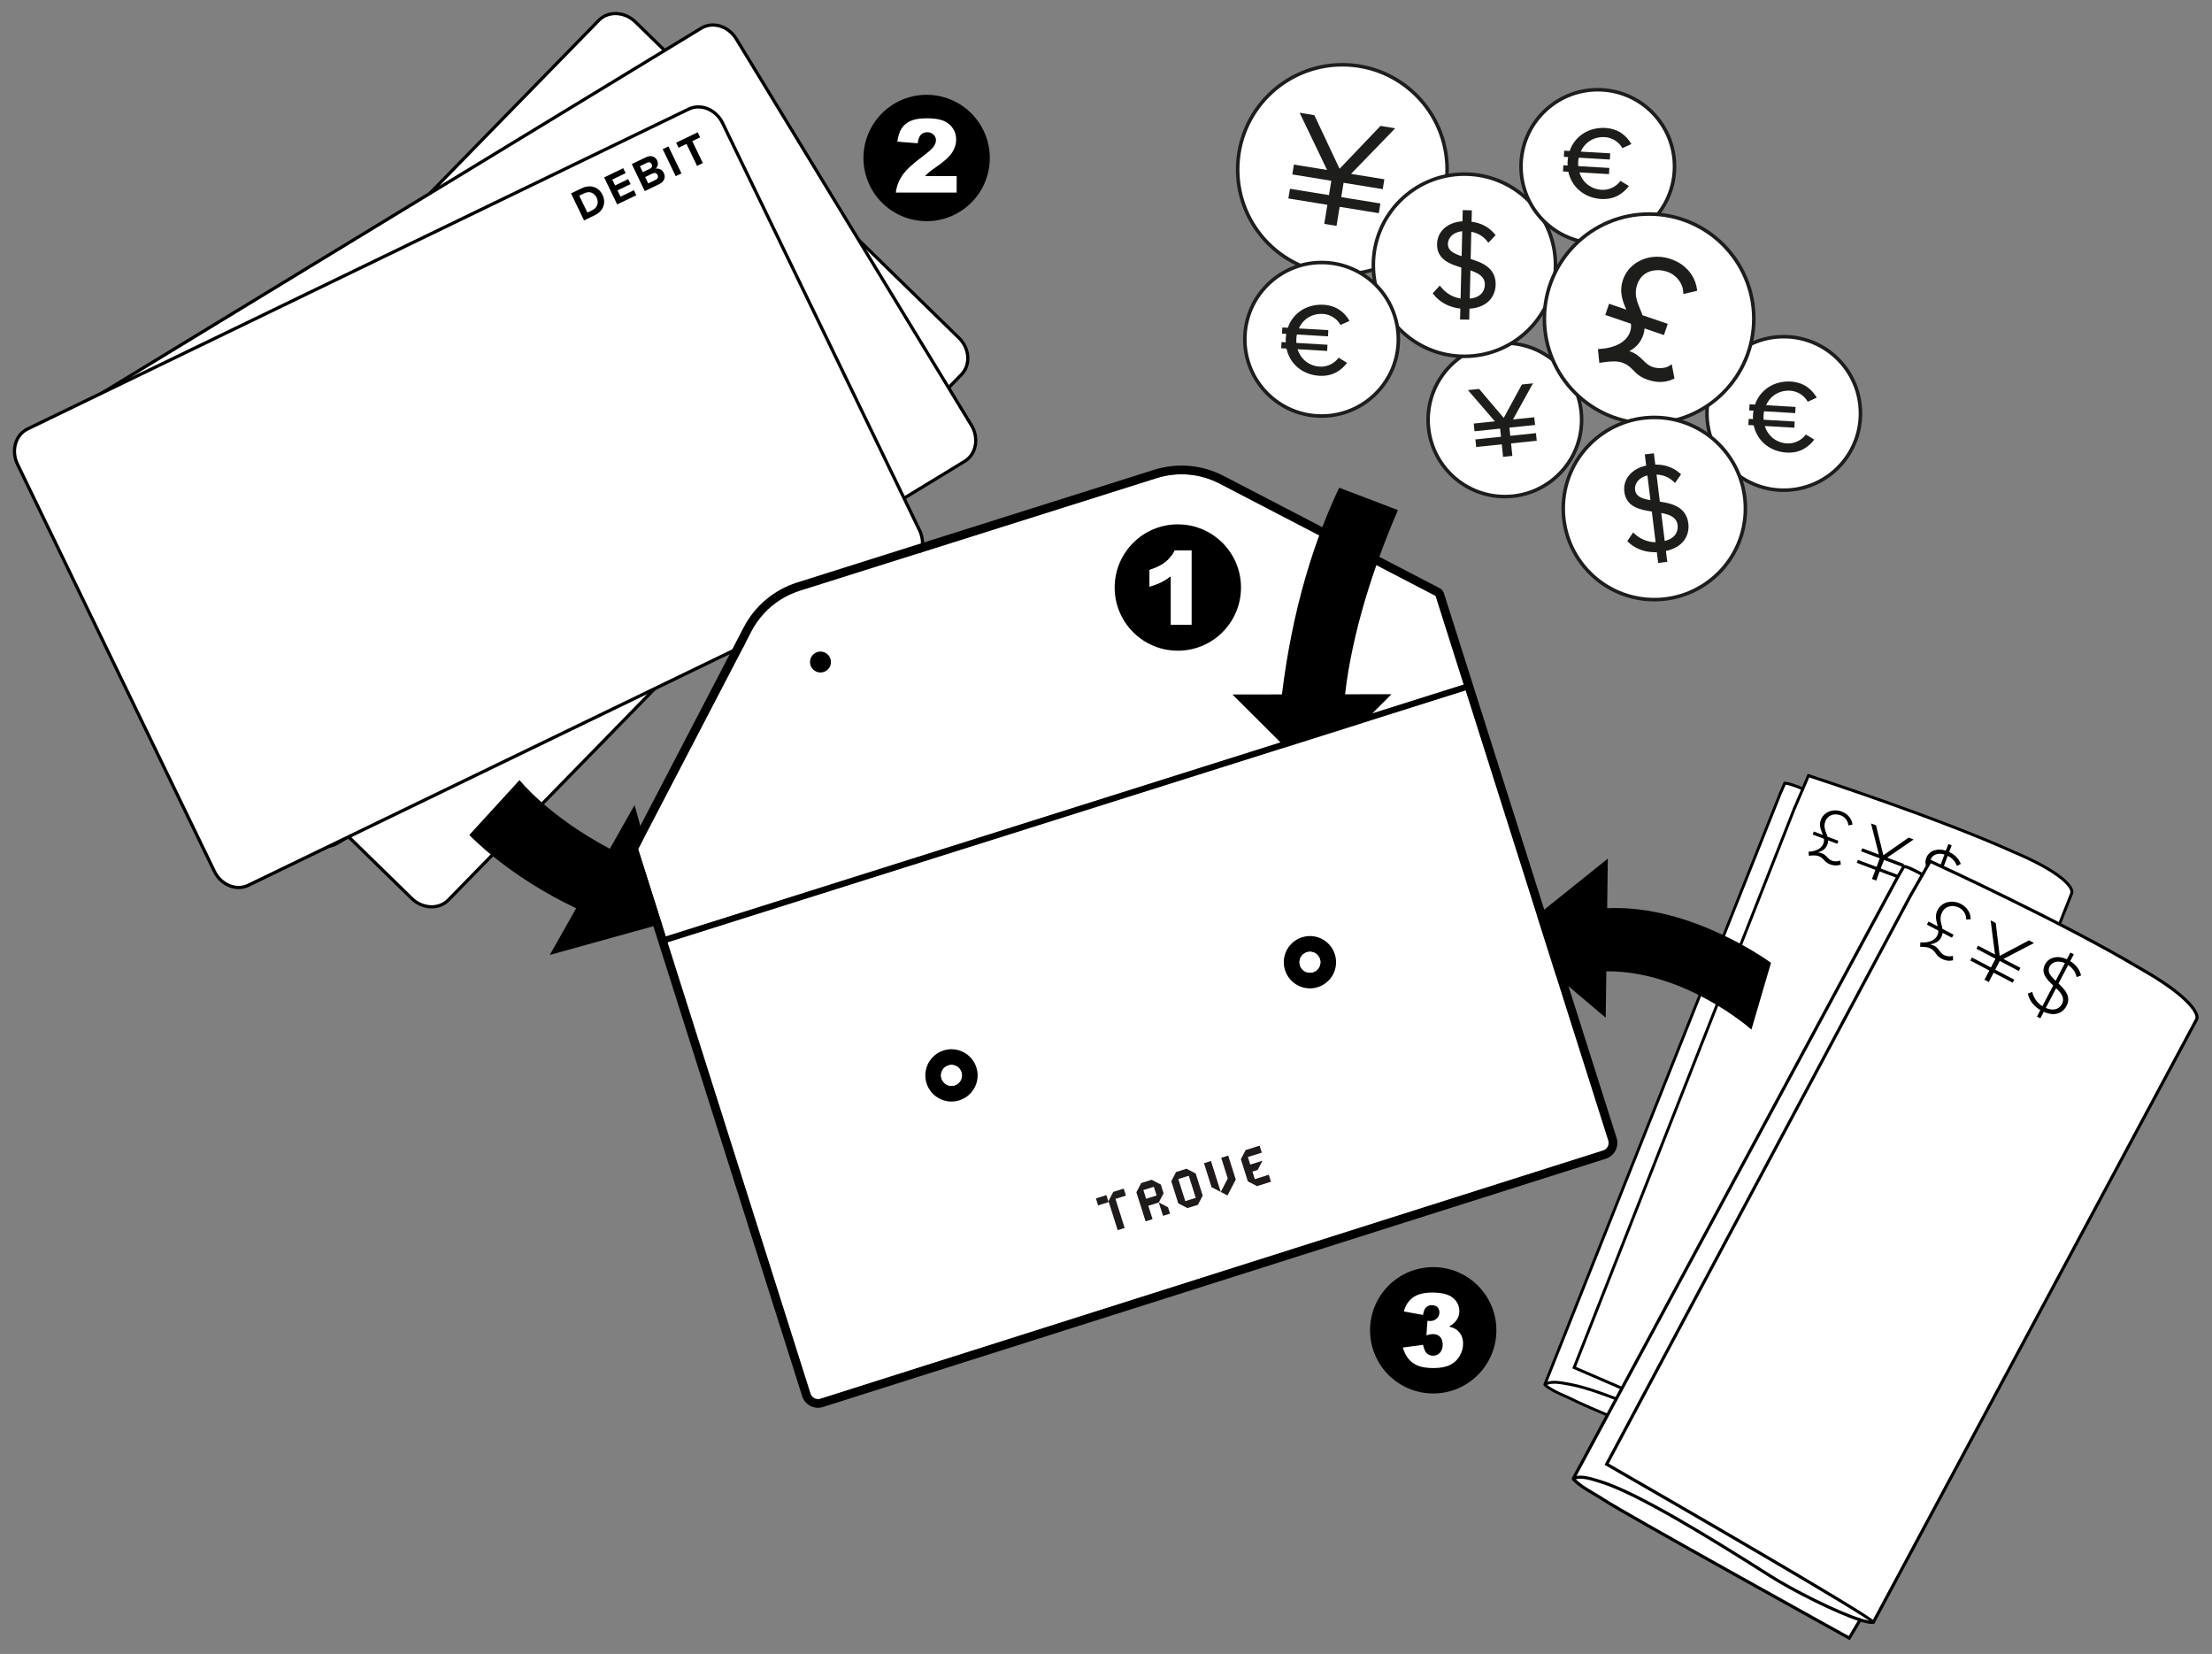
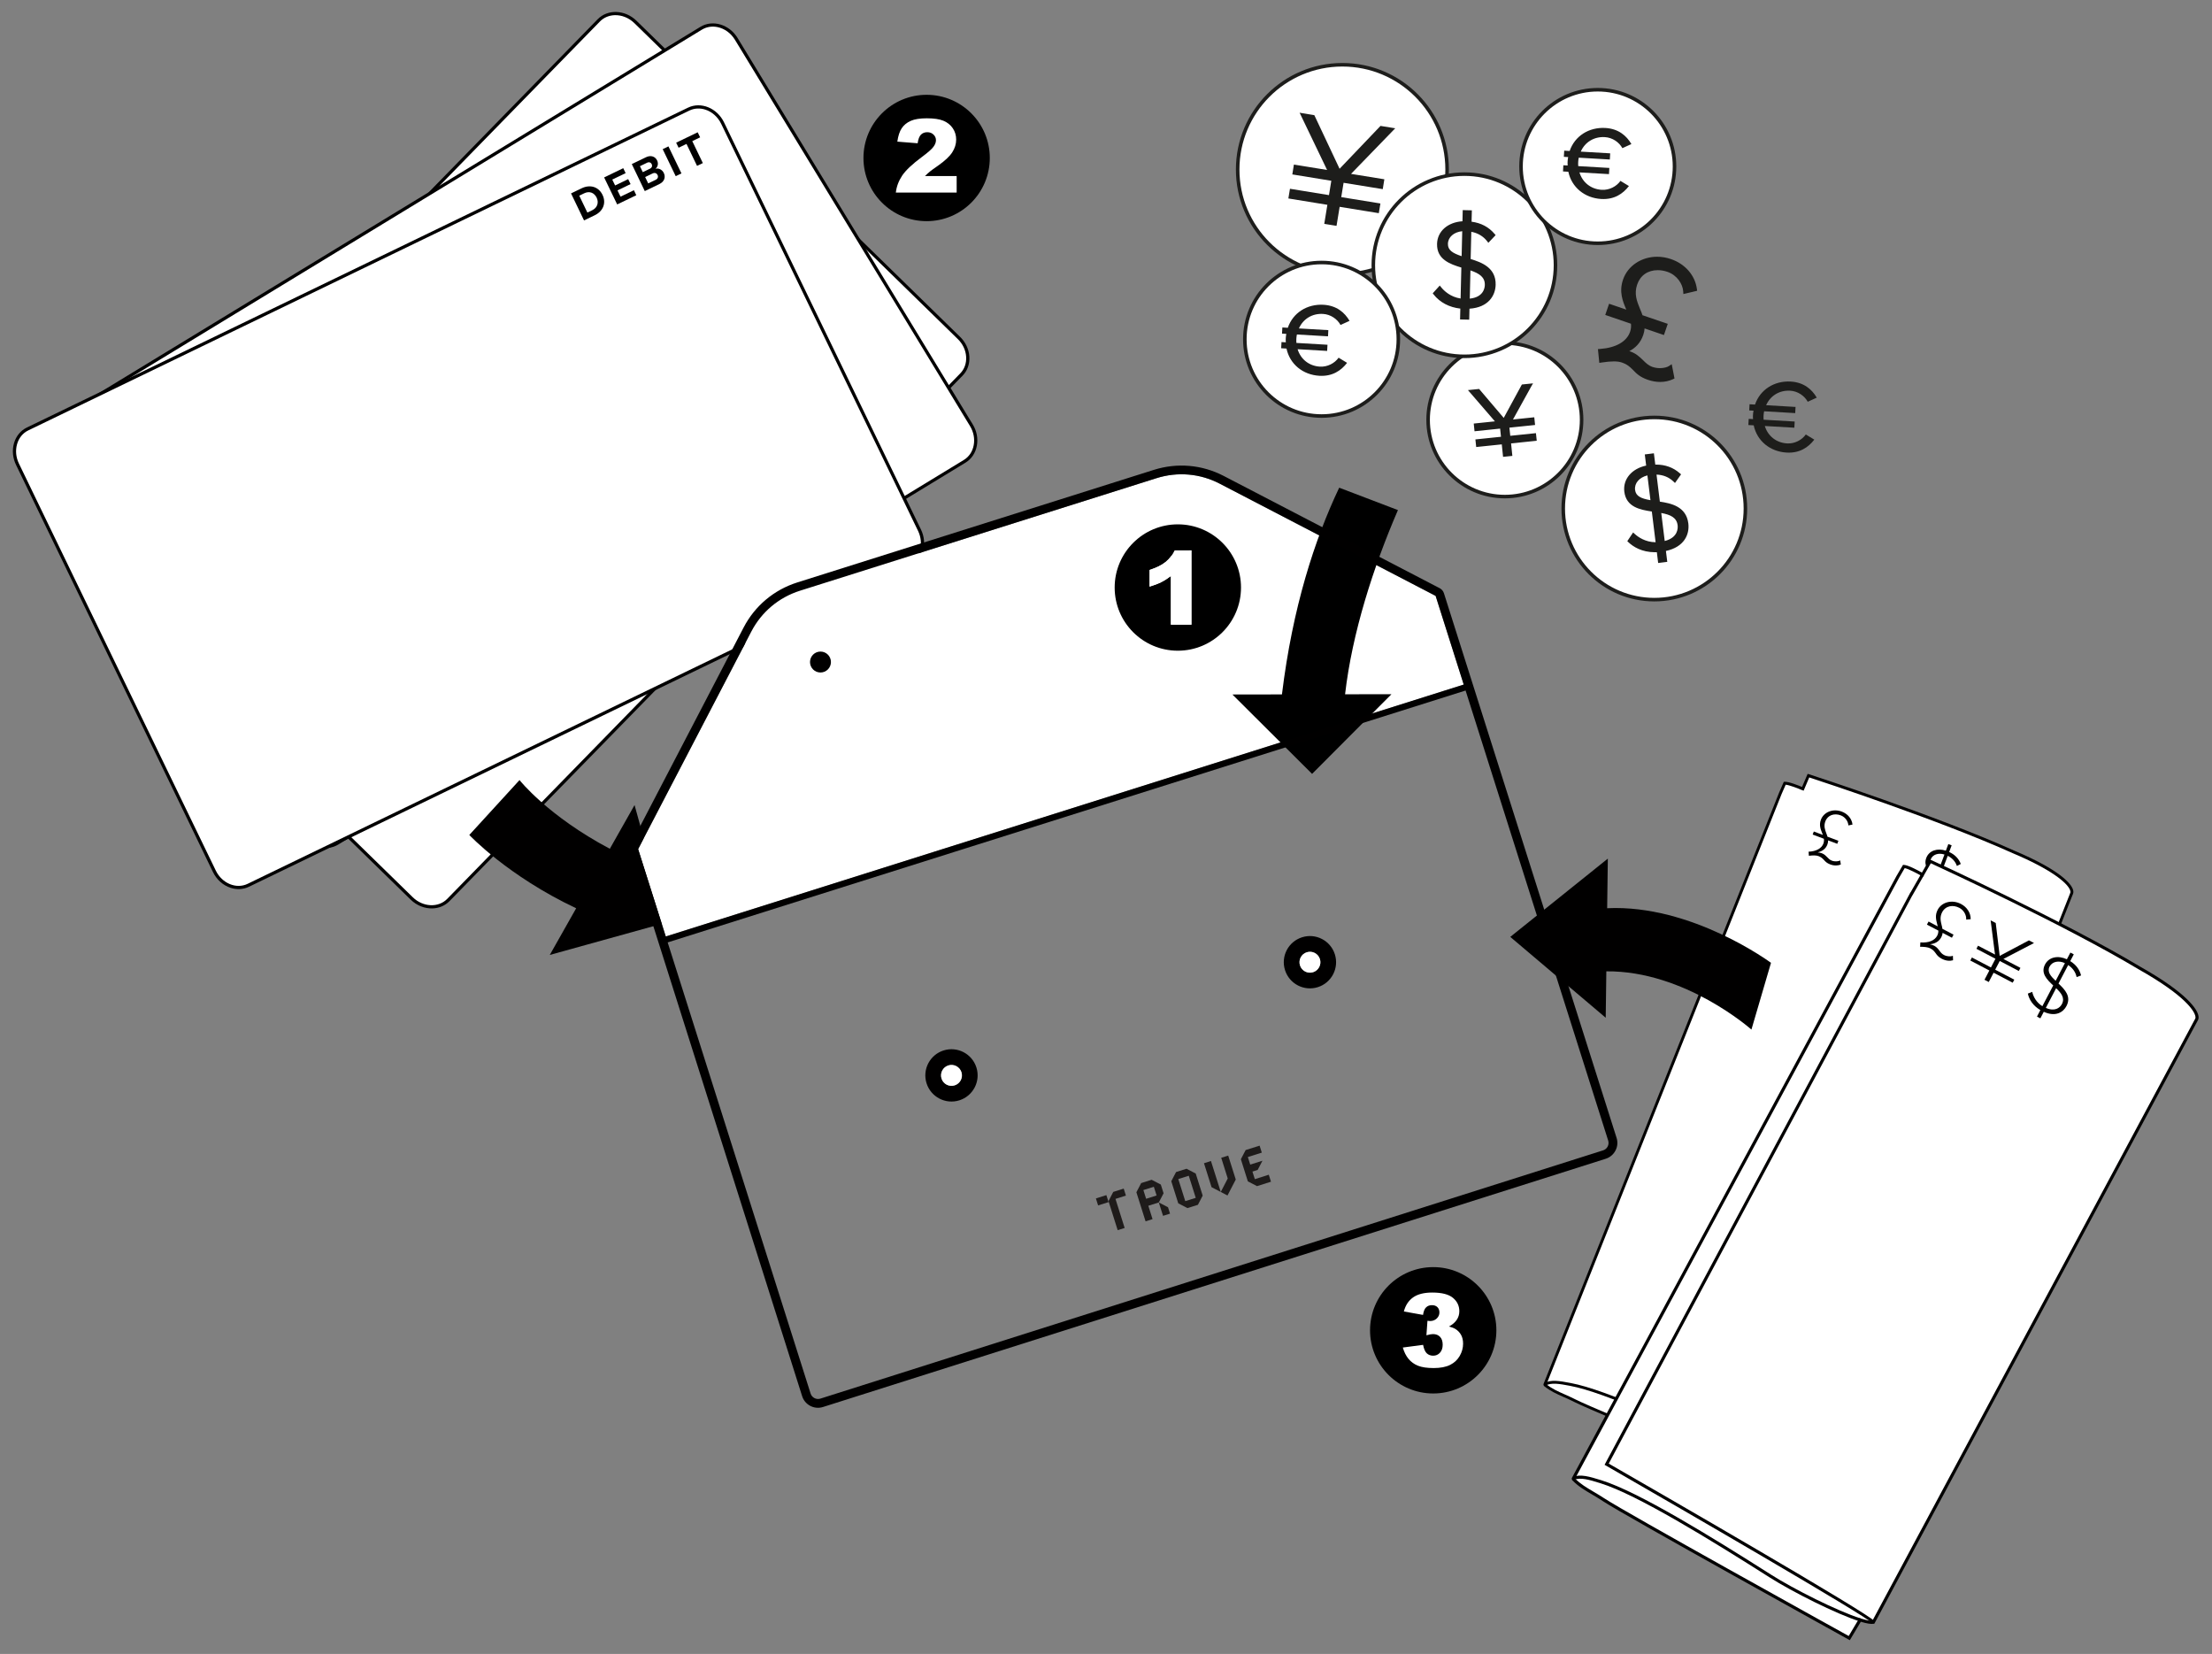
<svg xmlns="http://www.w3.org/2000/svg" version="1.1" id="Layer_1" x="0px" y="0px" viewBox="0 0 824 616" style="enable-background:new 0 0 824 616;" xml:space="preserve">
  <rect x="0" y="0" width="824" height="616" fill="#808080" stroke="none" />
  <style type="text/css">
	.st0{fill:#FFFFFF;stroke:#1D1D1B;stroke-width:1.321;stroke-miterlimit:10;}
	.st1{fill:#1D1D1B;}
	.st2{fill:#FFFFFF;}
	.st3{fill:#010000;}
	.st4{fill:#1E1B1A;}
</style>
  <g>
    <circle class="st0" cx="500.06" cy="63.13" r="39.01" />
    <g>
      <polygon class="st1" points="493.71,83.1 494.86,76 480.33,73.64 480.81,70.68 495.34,73.04 496.31,67.05 481.78,64.69     482.27,61.67 494.93,63.73 484.69,42.41 489.37,43.17 498.91,63.42 514.38,47.23 519.06,47.99 502.6,64.97 515.31,67.04     514.82,70.06 500.23,67.69 499.26,73.68 513.85,76.05 513.37,79.01 498.78,76.64 497.62,83.74   " />
      <path class="st1" d="M485.26,42.83l3.89,0.63L498.82,64l15.67-16.42l3.89,0.63L501.92,65.2l13.01,2.11l-0.38,2.37l-14.59-2.37    l-1.08,6.65l14.59,2.37l-0.38,2.31l-14.59-2.37l-1.15,7.1l-3.27-0.53l1.15-7.1l-14.53-2.36l0.38-2.31l14.53,2.36l1.08-6.65    l-14.53-2.36l0.38-2.37l12.95,2.1L485.26,42.83 M484.12,41.98l0.55,1.14l9.69,20.18l-11.7-1.9L482,61.29l-0.11,0.65l-0.38,2.37    l-0.11,0.65l0.65,0.11l13.88,2.26l-0.87,5.34l-13.88-2.26l-0.65-0.11l-0.11,0.65l-0.38,2.31l-0.11,0.65l0.65,0.11l13.88,2.26    l-1.05,6.44l-0.11,0.65l0.65,0.11l3.27,0.53l0.65,0.11l0.11-0.65l1.05-6.44l13.94,2.26l0.65,0.11l0.11-0.65l0.38-2.31l0.11-0.65    l-0.65-0.11l-13.94-2.26l0.87-5.34l13.94,2.26l0.65,0.11l0.11-0.65l0.38-2.37l0.11-0.65l-0.65-0.11l-11.76-1.91l15.58-16.07    l0.88-0.91l-1.25-0.2l-3.89-0.63l-0.34-0.06l-0.24,0.25l-15.01,15.72l-9.26-19.66l-0.15-0.31l-0.34-0.06l-3.89-0.63L484.12,41.98    L484.12,41.98z" />
    </g>
  </g>
  <circle class="st0" cx="560.58" cy="156.36" r="28.59" />
  <g>
    <circle class="st0" cx="545.51" cy="98.78" r="33.93" />
  </g>
  <g>
    <path class="st1" d="M544.25,118.65l0.1-4.01c-4.15-0.38-7.7-2.2-10.02-5.16l-0.17-0.22l2.17-2.41l0.24,0.3   c1.16,1.44,3.71,3.89,7.85,4.41l0.29-12.15c-4.16-1.26-9.2-2.9-9.06-8.56c0.11-4.59,3.98-7.9,9.46-8.12l0.1-4.15l2.75,0.07   l-0.1,4.2c3.59,0.41,6.51,1.91,8.67,4.47l0.19,0.23l-2.24,2.36l-0.24-0.3c-1.56-2-3.78-3.27-6.46-3.67l-0.26,10.78   c5.02,1.55,9.46,3.48,9.32,9.33c-0.1,3.96-2.71,8.27-9.75,8.62l-0.1,4.06L544.25,118.65z M547.17,111.58   c5.71-0.4,6.26-4.25,6.28-5.44c0.08-3.19-2.23-4.65-6.01-5.88L547.17,111.58z M545.04,85.76c-3.49,0.21-5.93,2.25-6,5.05   c-0.07,2.89,2.53,4.04,5.76,5.06L545.04,85.76z" />
    <path class="st1" d="M545.54,78.92l2.09,0.05l-0.1,4.18c3.85,0.36,6.72,1.98,8.75,4.39l-1.77,1.87c-1.76-2.27-4.23-3.51-7.04-3.85   l-0.27,11.4c4.69,1.43,9.46,3.23,9.32,9.08c-0.09,3.68-2.51,8.07-9.74,8.31l-0.1,4.04l-2.09-0.05l0.1-4   c-4.58-0.34-7.98-2.37-10.1-5.06l1.73-1.91c1.72,2.13,4.58,4.2,8.43,4.56l0.31-12.76c-4.55-1.38-9.2-2.95-9.07-8.31   c0.11-4.72,4.27-7.71,9.46-7.81L545.54,78.92 M545.38,85.41c-3.73,0.09-6.6,2.25-6.67,5.38c-0.08,3.22,2.89,4.43,6.41,5.51   L545.38,85.41 M546.83,111.93c5.32-0.24,6.9-3.38,6.95-5.78c0.09-3.77-3.05-5.21-6.66-6.34L546.83,111.93 M544.89,78.24l-0.02,0.66   l-0.08,3.51c-5.5,0.35-9.36,3.74-9.47,8.43c-0.14,5.79,4.83,7.52,9.05,8.81l-0.28,11.53c-3.82-0.59-6.18-2.87-7.27-4.23l-0.49-0.6   l-0.52,0.57l-1.73,1.91l-0.37,0.41l0.34,0.44c2.32,2.95,5.84,4.8,9.94,5.25l-0.08,3.38l-0.02,0.66l0.66,0.02l2.09,0.05l0.66,0.02   l0.02-0.66l0.08-3.43c7.03-0.47,9.66-4.87,9.75-8.92c0.15-6.43-5.36-8.37-9.31-9.58l0.24-10.14c2.42,0.45,4.45,1.65,5.88,3.49   l0.47,0.61l0.53-0.56l1.77-1.87l0.41-0.43l-0.38-0.45c-2.16-2.56-5.04-4.09-8.58-4.55l0.09-3.57l0.02-0.66l-0.66-0.02l-2.09-0.05   L544.89,78.24L544.89,78.24z M544.48,95.41c-3.37-1.11-5.17-2.26-5.11-4.6c0.06-2.52,2.22-4.38,5.33-4.7L544.48,95.41L544.48,95.41   z M547.51,111.22l0.25-10.51c3.39,1.16,5.43,2.55,5.36,5.42C553.1,107.23,552.61,110.7,547.51,111.22L547.51,111.22z" />
  </g>
  <g>
    <g>
      <g>
        <g>
          <path class="st2" d="M664.84,291.71c1.59-0.12,6.53,2.01,6.53,2.01l0.21,0.08l2.1-4.92c0,0,47.38,15.34,76.32,28.38      c18.32,7.7,22.6,13.49,21.72,15.46l-0.54,1.35l-86.57,218.77l-0.09,0.26c-0.01,0.02-0.03,0.03-0.05,0.03l-0.01,0      c-0.91,0.23-2.52,0.09-4.61-0.31l-3,6.7c0,0-81.85-33.63-89.99-37.76c-4.65-2.36-7.93-3.19-11.32-5.93l-0.06-0.22l87.7-220.11      L664.84,291.71z" />
          <path class="st3" d="M664.48,291.2l0.32-0.03c1.5-0.11,5.33,1.44,6.49,1.93l2.09-4.89l0.47,0.15      c0.47,0.15,47.73,15.49,76.37,28.41c17.6,7.4,21.18,12.47,21.91,14.3c0.35,0.9,0.24,1.51,0.08,1.87l-0.53,1.33l-86.76,219.31      l-0.35,0.09c-0.88,0.22-2.33,0.15-4.4-0.23l-3.03,6.78l-0.48-0.2c-0.82-0.33-81.96-33.68-90.03-37.78      c-1.53-0.78-2.89-1.38-4.21-1.96c-2.62-1.16-4.89-2.16-7.2-4.03l-0.13-0.11l-0.15-0.56l0.06-0.17l87.7-220.11L664.48,291.2z       M671.87,294.49l-0.69-0.26c-1.26-0.54-4.56-1.85-5.99-1.97l-1.52,3.47l-87.6,219.86c2.14,1.69,4.29,2.63,6.77,3.73      c1.33,0.59,2.7,1.2,4.26,1.99c7.71,3.91,82.71,34.76,89.48,37.54l2.95-6.61l0.42,0.08c2.31,0.45,3.52,0.46,4.15,0.36      l87.11-220.14c0.12-0.26,0.08-0.63-0.09-1.06c-1.08-2.75-7.25-7.79-21.34-13.71c-27.07-12.2-70.81-26.58-75.81-28.22      L671.87,294.49z" />
        </g>
        <path class="st3" d="M575.2,515.16c2.44-1.46,5.93-0.81,9.63-0.11l0.37,0.07c13.15,2.46,40.18,15.05,62.26,25.75     c8.24,3.99,24.23,9.86,32.48,11.44l-0.2,1.05c-8.34-1.6-24.45-7.51-32.75-11.53c-22.02-10.66-48.97-23.21-62-25.66l-0.37-0.07     c-3.49-0.66-6.79-1.28-8.88-0.03L575.2,515.16z" />
-         <path class="st3" d="M671.08,293.59l0.99,0.42l-3.18,7.43l-0.02,0l-81.8,207.63c17.26,7.43,96.67,41.68,97.89,43.71l-0.46,0.28     l-0.42,0.33c-2.09-2.06-71.38-32.13-97.9-43.54l-0.48-0.21l0.19-0.48l82.26-208.79l0.04,0L671.08,293.59z" />
      </g>
    </g>
    <g>
      <path class="st3" d="M685.73,321.98c-1.03,0.44-2.42,0.54-3.96-0.04c-1.27-0.48-1.81-1.08-2.31-1.64    c-0.51-0.53-0.96-1.04-2.04-1.45c-0.92-0.35-2.23-0.29-3.59-0.12l-0.11-1.52c2.94-0.13,4.86-1.28,5.51-3.01    c0.23-0.62,0.27-1.22,0.19-1.81l-4.18-1.57l0.43-1.13l3.37,1.27l-0.28-0.72c-0.57-1.45-1.19-2.97-0.44-4.97    c1.05-2.78,4.43-4.25,7.78-2.99c2.21,0.83,3.74,2.67,3.98,4.82l-1.54,0.32c-0.05-1.34-1.03-3.07-2.84-3.75    c-2.29-0.86-4.82-0.21-5.74,2.25c-0.66,1.75-0.13,3.13,0.38,4.49c0.16,0.4,0.32,0.8,0.41,1.2l4.08,1.53l-0.43,1.13l-3.4-1.28    c0,0.49-0.06,0.99-0.27,1.53c-0.68,1.81-2.1,2.54-3.61,2.96c0.43,0.01,1.01,0.1,1.55,0.31c0.92,0.35,1.44,0.91,1.98,1.45    c0.48,0.52,0.97,1.01,1.73,1.3c1.24,0.47,2.55,0.25,3.12-0.09L685.73,321.98z" />
-       <path class="st3" d="M703,319.42l6.23,2.35l-0.43,1.13l-6.99-2.63l-1.2,3.19l6.99,2.63l-0.42,1.11l-6.99-2.63l-1.28,3.4    l-1.57-0.59l1.28-3.4l-6.96-2.62l0.42-1.11l6.96,2.62l1.2-3.19l-6.96-2.62l0.43-1.13l6.21,2.34l-2.94-11.58l1.86,0.7l2.74,11.14    l9.4-6.57l1.86,0.7L703,319.42z" />
      <path class="st3" d="M719.12,335.89l-0.9,2.4l-1.24-0.47l0.89-2.38c-2.68-1.16-4.29-3.09-5-5.15l1.44-0.79    c0.59,1.64,1.87,3.48,4.1,4.5l2.85-7.58c-2.44-1.78-4.9-3.69-3.7-6.88c1.06-2.81,4.18-3.73,7.3-2.71l0.92-2.46l1.24,0.47    l-0.93,2.48c2.23,1.02,3.62,2.59,4.33,4.46l-1.45,0.75c-0.58-1.73-1.8-2.99-3.42-3.78l-2.55,6.77c2.51,1.84,5,3.91,3.69,7.4    C725.87,335.14,723.5,337.26,719.12,335.89z M721.9,324.74l2.44-6.48c-2.25-0.72-4.42-0.03-5.13,1.83    C718.49,322,720.02,323.35,721.9,324.74z M725.03,332.45c0.84-2.24-0.74-3.76-2.67-5.19l-2.71,7.21    C722.9,335.43,724.5,333.88,725.03,332.45z" />
    </g>
    <g>
      <g>
        <g>
          <g>
            <path class="st2" d="M709.22,322.7c1.71,0.07,6.72,2.95,6.72,2.95l0.21,0.11l2.85-4.99c0,0,48.67,22.24,77.95,39.75       c18.6,10.49,22.46,17.2,21.27,19.2l-0.74,1.37L697.98,603.92l-0.13,0.27c-0.01,0.02-0.03,0.03-0.05,0.03l-0.01,0       c-1,0.13-2.71-0.21-4.88-0.9l-4.03,6.78c0,0-83.21-46.04-91.39-51.46c-4.67-3.1-8.07-4.39-11.35-7.73l-0.03-0.24l120.88-224.11       L709.22,322.7z" />
            <path class="st3" d="M708.9,322.11l0.35,0.02c1.61,0.06,5.51,2.2,6.69,2.86l2.83-4.96l0.48,0.22       c0.49,0.22,49.04,22.46,78.01,39.78c17.87,10.08,21.07,15.93,21.62,17.98c0.27,1,0.07,1.65-0.15,2.01l-0.73,1.35L698.22,604.73       l-0.37,0.06c-0.98,0.13-2.52-0.13-4.68-0.78l-4.09,6.87l-0.49-0.27c-0.83-0.46-83.32-46.11-91.43-51.48       c-1.53-1.02-2.91-1.83-4.24-2.61c-2.66-1.56-4.96-2.91-7.21-5.2l-0.13-0.14l-0.09-0.62l0.09-0.17l120.88-224.11L708.9,322.11z        M716.38,326.53l-0.7-0.36c-1.28-0.74-4.64-2.54-6.15-2.85l-2.05,3.52L586.74,550.69c2.08,2.07,4.26,3.35,6.77,4.83       c1.34,0.79,2.73,1.61,4.3,2.64c7.75,5.13,83.99,47.36,90.86,51.16l3.98-6.69l0.43,0.14c2.42,0.76,3.71,0.92,4.4,0.89l0,0       l120.25-224.21c0.16-0.26,0.17-0.66,0.04-1.14c-0.39-1.49-3.08-7.13-21.08-17.28c-27.38-16.37-72.3-37.15-77.43-39.51       L716.38,326.53z" />
          </g>
          <path class="st3" d="M585.86,550.13c2.78-1.26,6.43-0.12,10.29,1.07l0.39,0.12c13.74,4.26,41.03,21.05,63.28,35.2      c8.3,5.28,24.64,13.52,33.26,16.24l-0.34,1.1c-8.71-2.74-25.17-11.05-33.53-16.36c-22.18-14.11-49.39-30.84-63-35.07l-0.39-0.12      c-3.64-1.13-7.08-2.2-9.47-1.13L585.86,550.13z" />
          <path class="st3" d="M715.65,325.48l1,0.57l-4.33,7.57l-0.02,0L599.28,545.11c17.5,10.06,98.04,56.47,99.08,58.79l-0.53,0.24      l-0.49,0.3c-1.97-2.46-72.22-43.14-99.12-58.6l-0.49-0.28l0.26-0.49l113.69-212.73l0.04,0.01L715.65,325.48z" />
        </g>
      </g>
      <g>
        <path class="st3" d="M727.54,357.64c-1.16,0.34-2.65,0.26-4.22-0.56c-1.29-0.68-1.79-1.39-2.25-2.05     c-0.47-0.63-0.89-1.24-1.99-1.81c-0.93-0.49-2.35-0.6-3.81-0.6l0.09-1.63c3.16,0.25,5.35-0.73,6.27-2.49     c0.33-0.63,0.45-1.27,0.44-1.9l-4.26-2.23l0.6-1.15l3.43,1.8l-0.21-0.81c-0.41-1.62-0.88-3.33,0.18-5.36     c1.48-2.83,5.28-3.95,8.69-2.17c2.25,1.18,3.64,3.34,3.61,5.67l-1.68,0.14c0.12-1.44-0.7-3.41-2.54-4.37     c-2.33-1.22-5.11-0.85-6.42,1.64c-0.93,1.79-0.55,3.32-0.18,4.83c0.12,0.45,0.23,0.89,0.28,1.34l4.15,2.17l-0.6,1.15l-3.46-1.81     c-0.06,0.53-0.2,1.05-0.49,1.6c-0.96,1.84-2.57,2.43-4.24,2.68c0.46,0.06,1.06,0.24,1.61,0.53c0.93,0.49,1.42,1.16,1.92,1.81     c0.45,0.62,0.91,1.21,1.68,1.61c1.26,0.66,2.69,0.6,3.34,0.31L727.54,357.64z" />
        <path class="st3" d="M746.3,357.16l6.34,3.32l-0.6,1.15l-7.11-3.72l-1.69,3.24l7.11,3.72l-0.59,1.13l-7.11-3.72l-1.81,3.46     l-1.59-0.83l1.81-3.46l-7.09-3.71l0.59-1.13l7.09,3.71l1.69-3.24l-7.09-3.71l0.6-1.15l6.32,3.3l-1.63-12.74l1.9,0.99l1.47,12.24     l10.89-5.78l1.9,0.99L746.3,357.16z" />
        <path class="st3" d="M761.34,376.84l-1.28,2.44l-1.26-0.66l1.26-2.42c-2.7-1.59-4.17-3.86-4.66-6.14l1.63-0.65     c0.41,1.82,1.54,3.95,3.78,5.34l4.04-7.72c-2.37-2.22-4.74-4.58-3.05-7.82c1.49-2.86,4.94-3.43,8.14-1.93l1.31-2.5l1.26,0.66     l-1.32,2.53c2.25,1.38,3.52,3.24,4.03,5.33l-1.65,0.61c-0.4-1.92-1.53-3.42-3.15-4.48l-3.6,6.89c2.44,2.29,4.82,4.83,2.97,8.37     C768.64,376.92,765.83,378.88,761.34,376.84z M765.76,365.3l3.45-6.59c-2.31-1.07-4.72-0.61-5.71,1.28     C762.48,361.95,763.93,363.58,765.76,365.3z M768.1,373.94c1.19-2.28-0.3-4.11-2.17-5.89l-3.83,7.33     C765.43,376.85,767.34,375.4,768.1,373.94z" />
      </g>
    </g>
    <path class="st3" d="M598.69,338.26c31.6-1.5,61.03,20.34,61.03,20.34l-7.29,24.86c0,0-24.69-21.98-54.05-21.69l-0.23,17.28   l-35.55-30.11l36.34-29.15L598.69,338.26z" />
  </g>
  <g>
    <g>
      <g>
        <path class="st2" d="M357.22,125.87c4,3.91,4.41,10.04,0.91,13.62L167.01,335.21c-3.5,3.58-9.64,3.32-13.64-0.59L32.84,216.92     c-4-3.91-4.41-10.04-0.91-13.62L223.06,7.58c3.5-3.58,9.64-3.32,13.64,0.59L357.22,125.87z" />
        <path class="st3" d="M161.12,338.33c-2.85,0.09-5.85-1.02-8.17-3.29L32.43,217.35c-2.04-1.99-3.27-4.59-3.45-7.32     c-0.18-2.75,0.71-5.29,2.53-7.15L222.63,7.17c3.73-3.83,10.24-3.57,14.49,0.58l120.52,117.7c2.04,1.99,3.27,4.59,3.45,7.32     c0.19,2.75-0.71,5.29-2.52,7.15L167.44,335.63C165.74,337.36,163.48,338.26,161.12,338.33z M228.99,5.65     c-2.06,0.07-4.03,0.84-5.5,2.35L32.36,203.72c-1.57,1.61-2.35,3.82-2.19,6.23c0.16,2.43,1.26,4.76,3.09,6.54l120.52,117.7     c3.78,3.69,9.53,3.95,12.8,0.6l191.13-195.72c1.57-1.61,2.35-3.82,2.19-6.23c-0.16-2.43-1.26-4.76-3.09-6.54L236.29,8.6     C234.2,6.57,231.52,5.57,228.99,5.65z" />
      </g>
    </g>
    <g>
      <g>
        <path class="st2" d="M361.85,158.37c2.91,4.78,1.79,10.82-2.49,13.42L125.69,314.03c-4.28,2.61-10.16,0.83-13.07-3.95     l-87.59-143.9c-2.91-4.78-1.79-10.82,2.49-13.42L261.19,10.52c4.28-2.61,10.16-0.83,13.07,3.95L361.85,158.37z" />
        <path class="st3" d="M119.21,315.6c-2.78-0.62-5.41-2.43-7.1-5.21L24.51,166.5c-1.48-2.44-2.03-5.26-1.53-7.95     c0.5-2.71,2-4.95,4.22-6.3L260.88,10.01c4.57-2.79,10.81-0.92,13.89,4.15l87.59,143.9c1.49,2.44,2.03,5.26,1.53,7.95     c-0.5,2.71-2,4.95-4.22,6.3L126,314.55C123.93,315.81,121.52,316.11,119.21,315.6z M267.41,10.12c-2.02-0.45-4.11-0.18-5.91,0.91     L27.83,153.28c-1.92,1.17-3.22,3.12-3.66,5.5c-0.45,2.4,0.04,4.92,1.37,7.11l87.59,143.9c2.75,4.51,8.25,6.19,12.25,3.75     l233.67-142.24c1.92-1.17,3.23-3.12,3.67-5.5c0.45-2.4-0.04-4.92-1.37-7.11l-87.59-143.9C272.24,12.3,269.89,10.67,267.41,10.12z     " />
      </g>
    </g>
    <g>
      <g>
        <path class="st2" d="M342.53,197.47c2.44,5.03,0.74,10.94-3.77,13.12L92.5,329.72c-4.51,2.18-10.19-0.15-12.63-5.19L6.51,172.89     c-2.44-5.03-0.74-10.94,3.77-13.12L256.54,40.64c4.51-2.18,10.19,0.15,12.63,5.19L342.53,197.47z" />
        <path class="st3" d="M85.9,330.66c-2.71-0.88-5.15-2.94-6.57-5.87L5.97,173.14c-1.24-2.57-1.51-5.43-0.76-8.06     c0.76-2.65,2.47-4.73,4.81-5.86L256.28,40.1c4.81-2.33,10.85,0.12,13.43,5.47l73.36,151.65c1.25,2.57,1.51,5.43,0.76,8.06     c-0.76,2.65-2.47,4.73-4.8,5.86L92.76,330.26C90.58,331.32,88.14,331.39,85.9,330.66z M262.77,40.84     c-1.96-0.64-4.08-0.58-5.97,0.34L10.54,160.3c-2.03,0.98-3.51,2.8-4.18,5.12c-0.67,2.34-0.43,4.9,0.68,7.2L80.4,324.27     c2.31,4.75,7.62,6.95,11.83,4.91l246.26-119.13c2.03-0.98,3.51-2.8,4.18-5.12c0.67-2.34,0.43-4.9-0.68-7.2L268.64,46.09     C267.36,43.47,265.18,41.62,262.77,40.84z" />
      </g>
    </g>
    <g>
      <path class="st3" d="M212.72,72.03l3.96-1.91c3.15-1.52,6.31-0.57,7.77,2.46c1.46,3.03,0.24,6.08-2.92,7.6l-3.97,1.91    L212.72,72.03z M220.63,78.29c1.99-0.96,2.46-2.95,1.64-4.66c-0.86-1.78-2.61-2.63-4.67-1.63l-1.82,0.88l3.03,6.29L220.63,78.29z" />
      <path class="st3" d="M225.05,66.08l7.12-3.44l0.89,1.84l-4.98,2.4l1.06,2.19l4.87-2.35l0.89,1.84l-4.87,2.35l1.13,2.34l4.98-2.4    l0.89,1.86l-7.12,3.43L225.05,66.08z" />
-       <path class="st3" d="M235.35,61.11l5.29-2.55c1.91-0.92,3.48-0.18,4.13,1.16c0.61,1.27,0.23,2.49-0.62,3.15    c1.15-0.35,2.51,0.28,3.12,1.54c0.73,1.51,0.3,3.2-1.62,4.13l-5.46,2.63L235.35,61.11z M242.13,62.82    c0.73-0.35,0.95-1.04,0.64-1.69c-0.3-0.62-0.98-0.88-1.71-0.53l-2.68,1.3l1.07,2.22L242.13,62.82z M244.23,66.98    c0.81-0.39,1.07-1.1,0.72-1.82c-0.3-0.63-1.02-0.96-1.86-0.55l-2.76,1.33l1.14,2.37L244.23,66.98z" />
+       <path class="st3" d="M235.35,61.11l5.29-2.55c1.91-0.92,3.48-0.18,4.13,1.16c0.61,1.27,0.23,2.49-0.62,3.15    c1.15-0.35,2.51,0.28,3.12,1.54c0.73,1.51,0.3,3.2-1.62,4.13l-5.46,2.63L235.35,61.11z M242.13,62.82    c0.73-0.35,0.95-1.04,0.64-1.69c-0.3-0.62-0.98-0.88-1.71-0.53l-2.68,1.3l1.07,2.22z M244.23,66.98    c0.81-0.39,1.07-1.1,0.72-1.82c-0.3-0.63-1.02-0.96-1.86-0.55l-2.76,1.33l1.14,2.37L244.23,66.98z" />
      <path class="st3" d="M246.86,55.56l2.14-1.04l4.85,10.06l-2.14,1.03L246.86,55.56z" />
      <path class="st3" d="M255.73,53.6l-2.94,1.42l-0.91-1.88l8.02-3.87l0.91,1.88l-2.93,1.41l3.94,8.18l-2.16,1.04L255.73,53.6z" />
    </g>
  </g>
  <path class="st3" d="M214.63,338.28c-25.55-12.06-39.81-27.3-39.81-27.3l18.71-20.45c0,0,10.48,13.33,33.64,25.59l9.21-16.28  l12.12,43.7l-43.7,12.12L214.63,338.28z" />
  <path class="st2" d="M545.26,254.97l-0.07-0.21l-10.4-32.82l-80.42-41.79c-7.32-3.81-15.69-4.53-23.56-2.05L298,220.02  c-7.87,2.48-14.31,7.89-18.12,15.21l-42.18,81.01l10.32,32.56L545.26,254.97z" />
  <path d="M498.87,181.64c-9.14,19.26-17.37,44.54-21.33,76.99l-18.45,0.03l29.68,29.57l29.57-29.68l-17.28,0.03  c2.62-22.83,10.56-47.49,19.69-68.6L498.87,181.64z" />
  <g>
    <circle cx="345.18" cy="58.84" r="23.53" />
    <g>
      <path class="st2" d="M356.38,71.72l-22.67,0c0.26-2.24,1.05-4.34,2.36-6.32c1.32-1.97,3.79-4.3,7.41-6.98    c2.21-1.64,3.63-2.89,4.25-3.75c0.62-0.85,0.93-1.66,0.93-2.43c0-0.83-0.31-1.54-0.92-2.12c-0.61-0.59-1.38-0.88-2.31-0.88    c-0.96,0-1.75,0.3-2.36,0.91c-0.61,0.61-1.02,1.68-1.23,3.21l-7.57-0.61c0.3-2.13,0.84-3.79,1.63-4.98    c0.79-1.19,1.91-2.11,3.35-2.75c1.44-0.64,3.43-0.96,5.98-0.96c2.66,0,4.73,0.3,6.2,0.91c1.48,0.61,2.64,1.54,3.49,2.79    c0.85,1.26,1.27,2.66,1.27,4.22c0,1.66-0.49,3.24-1.46,4.75c-0.97,1.51-2.74,3.17-5.3,4.97c-1.52,1.05-2.54,1.79-3.05,2.21    c-0.51,0.42-1.12,0.97-1.81,1.65l11.8,0V71.72z" />
    </g>
  </g>
  <path class="st3" d="M602.2,423.8l-64.31-202.84c-0.26-0.82-0.83-1.5-1.6-1.9l-80.42-41.79c-8.09-4.21-17.34-5.01-26.04-2.27  l-132.81,41.92c-8.7,2.75-15.81,8.71-20.02,16.8l-42.18,81.01c-0.4,0.76-0.48,1.66-0.22,2.48l64.21,202.79  c0.48,1.52,1.5,2.73,2.79,3.48c1.46,0.85,3.25,1.1,4.98,0.55l291.59-92.46c1.57-0.5,2.85-1.58,3.62-3.06  C602.56,427.05,602.7,425.38,602.2,423.8z M237.7,316.23l42.18-81.01c3.81-7.32,10.25-12.72,18.12-15.21l132.81-41.92  c7.87-2.48,16.24-1.76,23.56,2.05l80.42,41.79l10.4,32.82l0.07,0.21l-297.24,93.82L237.7,316.23z M598.88,427.01  c-0.36,0.69-0.96,1.2-1.69,1.43L305.6,520.91c-1.53,0.48-3.16-0.37-3.64-1.89L248.72,351l297.23-93.82l53.12,167.61  C599.3,425.53,599.24,426.32,598.88,427.01z" />
  <circle class="st3" cx="439.18" cy="204.42" r="3.9" />
  <circle class="st3" cx="305.64" cy="246.57" r="3.9" />
-   <path class="st2" d="M545.95,257.18L248.72,351l53.24,168.02c0.48,1.52,2.12,2.37,3.64,1.89l291.59-92.47  c0.73-0.23,1.34-0.74,1.69-1.43c0.36-0.69,0.42-1.48,0.19-2.21L545.95,257.18z" />
  <g>
    <g>
      <polygon class="st4" points="412.93,447.34 416.35,458.17 418.95,457.35 415.53,446.52 419.42,445.29 418.6,442.69 414.7,443.92       " />
    </g>
    <g>
      <polygon class="st4" points="435.85,452.01 435.1,449.63 431.67,447.85 433.25,452.83   " />
    </g>
    <g>
      <polygon class="st4" points="448.5,433.24 451.32,442.16 454.75,443.94 451.1,432.41   " />
    </g>
    <g>
      <polygon class="st4" points="457.35,438.92 454.75,443.94 457.26,445.25 458.56,442.74 460.34,439.31 457.52,430.39     454.92,431.21   " />
    </g>
    <g>
      <path class="st4" d="M425.1,440.63l-1.78,3.42l3.42,10.83l2.6-0.82l-1.57-4.98l3.9-1.23l1.78-3.42l-1.03-3.25L429,439.4    L425.1,440.63z M426.95,446.48l-1.03-3.25l3.9-1.23l1.03,3.25L426.95,446.48z" />
    </g>
    <g>
      <path class="st4" d="M438.1,436.52l-1.78,3.42l2.6,8.23l3.42,1.78l3.9-1.23l1.78-3.42l-2.6-8.23l-3.42-1.78L438.1,436.52z     M441.53,447.36l-2.6-8.23l3.9-1.23l2.6,8.23L441.53,447.36z" />
    </g>
    <g>
      <rect x="408.52" y="445.29" transform="matrix(0.954 -0.301 0.301 0.954 -115.523 144.502)" class="st4" width="4.09" height="2.73" />
    </g>
    <g>
      <polygon class="st4" points="470.04,429.29 469.22,426.69 464.02,428.33 462.24,431.75 464.84,439.99 468.26,441.77     473.46,440.12 472.64,437.52 467.44,439.17 466.55,436.35 468.5,435.73 470.28,432.31 465.73,433.75 464.84,430.93   " />
    </g>
  </g>
  <g>
    <path class="st3" d="M363.73,397.59c-1.62-5.13-7.09-7.98-12.22-6.36c-5.13,1.62-7.98,7.09-6.36,12.22   c1.62,5.13,7.09,7.98,12.22,6.36C362.5,408.19,365.35,402.72,363.73,397.59z M355.61,404.24c-2.05,0.65-4.24-0.49-4.89-2.54   c-0.65-2.05,0.49-4.24,2.54-4.89c2.05-0.65,4.24,0.49,4.89,2.54C358.8,401.4,357.66,403.59,355.61,404.24z" />
    <path class="st2" d="M353.27,396.81c-2.05,0.65-3.19,2.84-2.54,4.89c0.65,2.05,2.84,3.19,4.89,2.54c2.05-0.65,3.19-2.84,2.54-4.89   C357.51,397.3,355.32,396.16,353.27,396.81z" />
  </g>
  <g>
    <path class="st3" d="M497.26,355.44c-1.62-5.13-7.09-7.98-12.22-6.36c-5.13,1.62-7.98,7.09-6.36,12.22s7.09,7.98,12.22,6.36   C496.03,366.05,498.88,360.57,497.26,355.44z M489.15,362.09c-2.05,0.65-4.24-0.49-4.89-2.54s0.49-4.24,2.54-4.89   c2.05-0.65,4.24,0.49,4.89,2.54C492.34,359.25,491.2,361.44,489.15,362.09z" />
    <path class="st2" d="M486.8,354.66c-2.05,0.65-3.19,2.84-2.54,4.89s2.84,3.19,4.89,2.54c2.05-0.65,3.19-2.84,2.54-4.89   C491.04,355.15,488.85,354.01,486.8,354.66z" />
  </g>
  <g>
    <path d="M438.76,195.29c-12.99,0-23.53,10.53-23.53,23.53s10.53,23.53,23.53,23.53c12.99,0,23.53-10.53,23.53-23.53   S451.75,195.29,438.76,195.29z M443.82,232.65h-7.64v-18.12c-1.24,0.94-2.43,1.7-3.59,2.28c-1.16,0.58-2.61,1.14-4.35,1.67v-6.2   c2.57-0.83,4.57-1.82,5.99-2.99c1.42-1.16,2.53-2.6,3.34-4.3h6.25V232.65z" />
    <path class="st2" d="M434.23,209.29c-1.42,1.16-3.42,2.16-5.99,2.99v6.2c1.74-0.53,3.19-1.09,4.35-1.67   c1.16-0.58,2.35-1.34,3.59-2.28v18.12h7.64v-27.66h-6.25C436.76,206.7,435.65,208.13,434.23,209.29z" />
  </g>
  <g>
    <circle cx="533.89" cy="495.46" r="23.53" />
    <g>
      <path class="st2" d="M530.1,489.73l-7.14-1.28c0.59-2.28,1.73-4.02,3.42-5.23c1.69-1.21,4.08-1.82,7.17-1.82    c3.55,0,6.11,0.66,7.7,1.98s2.37,2.99,2.37,4.99c0,1.18-0.32,2.24-0.96,3.19s-1.61,1.79-2.91,2.5c1.05,0.26,1.85,0.56,2.41,0.91    c0.9,0.56,1.6,1.29,2.11,2.2c0.5,0.91,0.75,1.99,0.75,3.26c0,1.58-0.41,3.1-1.24,4.55c-0.83,1.45-2.02,2.57-3.58,3.36    c-1.56,0.78-3.6,1.18-6.14,1.18c-2.47,0-4.42-0.29-5.85-0.87c-1.43-0.58-2.6-1.43-3.52-2.55c-0.92-1.12-1.63-2.53-2.12-4.22    l7.55-1c0.3,1.52,0.76,2.58,1.38,3.16s1.42,0.88,2.38,0.88c1.01,0,1.86-0.37,2.53-1.11c0.67-0.74,1.01-1.73,1.01-2.97    c0-1.26-0.32-2.24-0.97-2.93c-0.65-0.69-1.53-1.04-2.64-1.04c-0.59,0-1.41,0.15-2.45,0.45l0.39-5.4c0.42,0.06,0.75,0.09,0.98,0.09    c0.99,0,1.82-0.32,2.48-0.95c0.66-0.63,0.99-1.38,0.99-2.24c0-0.83-0.25-1.49-0.74-1.98s-1.18-0.74-2.04-0.74    c-0.89,0-1.61,0.27-2.17,0.81C530.68,487.43,530.3,488.38,530.1,489.73z" />
    </g>
  </g>
  <circle class="st0" cx="492.31" cy="126.36" r="28.59" />
  <circle class="st0" cx="595.19" cy="62.01" r="28.59" />
-   <circle class="st0" cx="664.46" cy="153.98" r="28.59" />
-   <circle class="st0" cx="614.31" cy="118.73" r="39.01" />
  <g>
    <g>
      <path class="st1" d="M618.43,141.81c-1.45,0-2.95-0.26-4.45-0.77c-2.91-1-4.2-2.35-5.34-3.54l-0.14-0.14    c-1.06-1.04-2.06-2.03-4.25-2.77c-0.83-0.28-1.84-0.42-3.1-0.42c-1.25,0-2.69,0.13-4.55,0.42l-0.46,0.07l-0.43-4.23l0.45-0.03    c5.99-0.44,10.16-2.86,11.46-6.66c0.39-1.14,0.49-2.28,0.32-3.49l-9.42-3.22l1.14-3.34l6.94,2.37l-0.35-0.82    c-1.3-3.04-2.77-6.49-1.24-10.99c1.67-4.9,6.61-8.19,12.28-8.19c1.7,0,3.41,0.29,5.09,0.86c5.06,1.73,8.63,5.8,9.31,10.64    l0.06,0.4l-4.23,1l-0.04-0.52c-0.19-2.81-2.37-6.32-6.17-7.62c-1.25-0.43-2.52-0.64-3.76-0.64c-3.85,0-6.88,2.12-8.09,5.67    c-1.25,3.66-0.13,6.41,1.06,9.33l0.06,0.14c0.35,0.82,0.7,1.61,0.93,2.42l9.21,3.15l-1.14,3.34l-7.35-2.51    c-0.02,1.02-0.19,1.96-0.51,2.89c-1.21,3.55-3.68,5.29-6.1,6.31c0.53,0.1,1.05,0.23,1.54,0.4c2.01,0.69,3.21,1.84,4.38,2.95    l0.2,0.19c1.11,1.12,2.15,2.09,3.71,2.62c0.91,0.31,1.88,0.47,2.88,0.47c1.68,0,2.96-0.45,3.54-0.83l0.55-0.36l0.84,4.34    l-0.31,0.15C621.62,141.48,620.05,141.81,618.43,141.81z" />
    </g>
    <g>
      <path class="st1" d="M617.31,96.5c1.6,0,3.27,0.27,4.94,0.84c4.89,1.67,8.36,5.59,9.02,10.28l-3.34,0.79    c-0.2-2.93-2.46-6.64-6.46-8.01c-1.3-0.44-2.62-0.67-3.9-0.67c-3.74,0-7.13,1.92-8.51,5.96c-1.33,3.88-0.07,6.84,1.12,9.78    c0.37,0.86,0.75,1.72,0.98,2.6l9.01,3.08l-0.86,2.51l-7.52-2.57c0.03,1.08-0.08,2.17-0.48,3.37c-1.37,4-4.41,5.69-7.69,6.7    c0.03,0,0.06,0,0.09,0c0.93,0,2.16,0.17,3.32,0.57c2.03,0.69,3.22,1.9,4.43,3.05c1.09,1.1,2.2,2.15,3.87,2.72    c1.02,0.35,2.06,0.49,3.02,0.49c1.62,0,3.03-0.4,3.78-0.9l0.65,3.36c-1.23,0.57-2.7,0.92-4.35,0.92c-1.34,0-2.78-0.23-4.31-0.75    c-2.81-0.96-4.03-2.24-5.16-3.43c-1.15-1.13-2.18-2.21-4.57-3.03c-0.93-0.32-2.03-0.44-3.24-0.44c-1.43,0-3.01,0.18-4.61,0.42    l-0.33-3.31c6.43-0.47,10.54-3.13,11.84-6.95c0.47-1.37,0.52-2.69,0.29-3.97l-9.25-3.16l0.86-2.51l7.46,2.55l-0.67-1.56    c-1.33-3.12-2.8-6.42-1.29-10.84C607.07,99.64,611.81,96.5,617.31,96.5 M617.31,95.62c-5.86,0-10.96,3.41-12.7,8.49    c-1.58,4.61-0.11,8.12,1.21,11.21l-5.59-1.91l-0.83-0.28l-0.28,0.83l-0.86,2.51l-0.28,0.83l0.83,0.28l8.74,2.99    c0.12,1.04,0.01,2.03-0.33,3.02c-1.24,3.62-5.27,5.93-11.07,6.36l-0.9,0.07l0.09,0.9l0.33,3.31l0.09,0.92l0.92-0.14    c1.83-0.28,3.25-0.41,4.48-0.41c1.19,0,2.19,0.13,2.96,0.4c2.09,0.71,3.01,1.62,4.08,2.67l0.15,0.15c1.15,1.21,2.48,2.6,5.49,3.63    c1.54,0.53,3.09,0.8,4.59,0.8c1.69,0,3.32-0.35,4.72-1l0.62-0.29l-0.13-0.67l-0.65-3.36l-0.25-1.29l-1.1,0.72    c-0.57,0.38-1.82,0.75-3.3,0.75c-0.95,0-1.87-0.15-2.74-0.44c-1.47-0.5-2.47-1.43-3.53-2.51l-0.22-0.21    c-1.15-1.09-2.45-2.33-4.55-3.05c-0.12-0.04-0.24-0.08-0.37-0.12c2.12-1.11,4.12-2.89,5.2-6.03c0.27-0.8,0.44-1.59,0.5-2.43    l6.38,2.18l0.83,0.28l0.28-0.83l0.86-2.51l0.28-0.83l-0.83-0.28l-8.58-2.93c-0.24-0.76-0.56-1.5-0.87-2.22l-0.07-0.17    c-1.15-2.84-2.24-5.51-1.05-9.02c1.17-3.41,3.96-5.37,7.67-5.37c1.19,0,2.41,0.21,3.61,0.62c3.62,1.24,5.69,4.57,5.87,7.23    l0.07,1.04l1.01-0.24l3.34-0.79l0.78-0.19l-0.11-0.79c-0.71-5-4.39-9.21-9.61-10.99C620.81,95.92,619.05,95.62,617.31,95.62    L617.31,95.62z" />
    </g>
  </g>
  <g>
    <circle class="st0" cx="616.26" cy="189.4" r="33.93" />
  </g>
  <g>
    <polygon class="st1" points="559.74,165.13 550.22,166.12 550,163.95 559.52,162.96 559.13,159.26 549.61,160.25 549.38,158.04    557.57,157.19 547.52,145.55 550.87,145.2 560.23,156.21 567.13,143.52 570.48,143.17 563.04,156.62 571.26,155.77 571.49,157.98    561.93,158.97 562.32,162.67 571.87,161.68 572.1,163.85 562.54,164.84 563.02,169.49 560.22,169.78  " />
    <path class="st1" d="M569.89,143.56l-7.45,13.46l8.53-0.88l0.16,1.55l-9.56,0.99l0.45,4.36l9.56-0.99l0.16,1.51l-9.56,0.99   l0.48,4.65l-2.14,0.22l-0.48-4.65l-9.52,0.99l-0.16-1.51l9.52-0.99l-0.45-4.36l-9.52,0.99l-0.16-1.55l8.49-0.88l-10.05-11.64   l2.55-0.26l9.56,11.25l7.05-12.97L569.89,143.56 M571.08,142.78l-1.26,0.13l-2.55,0.26l-0.35,0.04l-0.17,0.31l-6.59,12.12   l-8.94-10.51l-0.23-0.27l-0.35,0.04l-2.55,0.26l-1.26,0.13l0.83,0.96l9.22,10.68l-7.23,0.75l-0.66,0.07l0.07,0.66l0.16,1.55   l0.07,0.66l0.66-0.07l8.87-0.92l0.32,3.04l-8.87,0.92l-0.66,0.07l0.07,0.66l0.16,1.51l0.07,0.66l0.66-0.07l8.87-0.92l0.41,3.99   l0.07,0.66l0.66-0.07l2.14-0.22l0.66-0.07l-0.07-0.66l-0.41-3.99l8.9-0.92l0.66-0.07l-0.07-0.66l-0.16-1.51l-0.07-0.66l-0.66,0.07   l-8.9,0.92l-0.32-3.04l8.9-0.92l0.66-0.07l-0.07-0.66l-0.16-1.55l-0.07-0.66l-0.66,0.07l-7.27,0.75l6.83-12.35L571.08,142.78   L571.08,142.78z" />
  </g>
  <g>
    <g>
      <path class="st1" d="M603.64,67.37l3.16,1.92c-2.21,2.87-5.45,5.1-10.32,4.82c-6.17-0.36-11.02-4.34-12.25-10.14l-1.99-0.12    l0.13-2.3l1.61,0.09c-0.05-0.5-0.05-1.04-0.02-1.54c0.03-0.54,0.1-1.11,0.21-1.6l-1.61-0.09l0.13-2.3l2.03,0.12    c1.9-5.58,7.18-8.92,13.31-8.57c4.87,0.29,7.87,2.88,9.69,5.99l-3.36,1.53c-1.22-2.22-3.69-3.95-6.53-4.11    c-4.02-0.24-7.42,1.87-8.97,5.4l10.96,0.64l-0.13,2.3l-11.58-0.68c-0.11,0.49-0.18,1.07-0.21,1.6c-0.03,0.5-0.02,1.04,0.02,1.54    l11.58,0.68l-0.13,2.3l-11-0.64c1.13,3.72,4.25,6.25,8.31,6.49C599.51,70.86,602.17,69.44,603.64,67.37z" />
    </g>
  </g>
  <g>
    <g>
      <path class="st1" d="M672.69,161.82l3.16,1.92c-2.21,2.87-5.45,5.1-10.32,4.82c-6.17-0.36-11.02-4.34-12.25-10.14l-1.99-0.12    l0.13-2.3l1.61,0.09c-0.05-0.5-0.05-1.04-0.02-1.54c0.03-0.54,0.1-1.11,0.21-1.6l-1.61-0.09l0.13-2.3l2.03,0.12    c1.9-5.58,7.18-8.92,13.31-8.57c4.87,0.29,7.87,2.88,9.69,5.99l-3.36,1.53c-1.22-2.22-3.69-3.95-6.53-4.11    c-4.02-0.24-7.42,1.87-8.97,5.4l10.96,0.64l-0.13,2.3l-11.58-0.68c-0.11,0.49-0.18,1.07-0.21,1.6c-0.03,0.5-0.02,1.04,0.02,1.54    l11.58,0.68l-0.13,2.3l-11-0.64c1.13,3.72,4.25,6.25,8.31,6.49C668.56,165.31,671.22,163.88,672.69,161.82z" />
    </g>
  </g>
  <g>
    <g>
      <path class="st1" d="M498.65,133.22l3.16,1.92c-2.21,2.87-5.45,5.1-10.32,4.82c-6.17-0.36-11.02-4.34-12.25-10.14l-1.99-0.12    l0.13-2.3l1.61,0.09c-0.05-0.5-0.05-1.04-0.02-1.54c0.03-0.54,0.1-1.11,0.21-1.6l-1.61-0.09l0.13-2.3l2.03,0.12    c1.9-5.58,7.18-8.92,13.31-8.57c4.87,0.29,7.87,2.88,9.69,5.99l-3.36,1.53c-1.22-2.22-3.69-3.95-6.53-4.11    c-4.02-0.24-7.42,1.87-8.97,5.4l10.96,0.64l-0.13,2.3l-11.58-0.68c-0.11,0.49-0.18,1.07-0.21,1.6c-0.03,0.5-0.02,1.04,0.02,1.54    l11.58,0.68l-0.13,2.3l-11-0.64c1.13,3.72,4.25,6.25,8.31,6.49C494.52,136.71,497.18,135.29,498.65,133.22z" />
    </g>
  </g>
  <g>
    <path class="st1" d="M617.5,205.33c-0.33,0.02-0.65,0.03-0.97,0.03c-4.81,0-7.93-1.99-9.7-3.66l-0.2-0.19l1.8-2.7l0.28,0.26   c1.3,1.2,4.09,3.21,8.14,3.21c0.09,0,0.18,0,0.28,0l-1.49-12.06c-4.3-0.64-9.52-1.52-10.21-7.14c-0.56-4.56,2.79-8.39,8.17-9.42   l-0.51-4.12l2.73-0.34l0.51,4.17c0.19-0.01,0.37-0.01,0.56-0.01c3.38,0,6.29,1.07,8.67,3.17l0.22,0.2l-1.87,2.66l-0.28-0.27   c-1.83-1.75-4.22-2.68-6.92-2.69l1.32,10.7c5.19,0.8,9.86,2.06,10.58,7.87c0.48,3.93-1.48,8.57-8.38,9.95l0.5,4.03l-2.73,0.34   L617.5,205.33z M619.85,201.89c5.59-1.23,5.57-5.12,5.42-6.3c-0.39-3.17-2.89-4.27-6.81-4.94L619.85,201.89z M613.96,176.66   c-3.42,0.72-5.54,3.09-5.2,5.87c0.35,2.87,3.09,3.63,6.44,4.17L613.96,176.66z" />
    <path class="st1" d="M615.53,169.57l0.51,4.15c0.29-0.02,0.57-0.02,0.85-0.02c3.47,0,6.26,1.15,8.45,3.09l-1.48,2.1   c-1.99-1.91-4.5-2.78-7.2-2.78c-0.11,0-0.22,0-0.33,0l1.39,11.31c4.85,0.73,9.83,1.81,10.55,7.62c0.45,3.65-1.3,8.35-8.42,9.64   l0.49,4.01l-2.07,0.26l-0.49-3.97c-0.43,0.03-0.85,0.05-1.26,0.05c-4,0-7.22-1.44-9.47-3.57l1.43-2.14c1.9,1.75,4.79,3.3,8.36,3.3   c0.21,0,0.43-0.01,0.65-0.02l-1.56-12.67c-4.71-0.7-9.53-1.57-10.18-6.89c-0.58-4.69,3.1-8.25,8.21-9.11l-0.51-4.1L615.53,169.57    M615.58,187.08l-1.33-10.82c-3.67,0.64-6.2,3.19-5.81,6.3C608.83,185.77,611.94,186.53,615.58,187.08 M619.56,202.29   c5.23-1.01,6.33-4.35,6.03-6.74c-0.46-3.74-3.78-4.7-7.52-5.3L619.56,202.29 M616.1,168.83l-0.66,0.08l-2.07,0.26l-0.66,0.08   l0.08,0.66l0.43,3.49c-5.39,1.15-8.71,5.07-8.14,9.72c0.71,5.75,5.88,6.73,10.25,7.39l1.41,11.44c-3.88-0.03-6.56-1.97-7.81-3.12   l-0.57-0.52l-0.43,0.64l-1.43,2.14l-0.31,0.46l0.4,0.38c1.81,1.71,5.01,3.75,9.93,3.75c0.22,0,0.45,0,0.68-0.01l0.41,3.35   l0.08,0.66l0.66-0.08l2.07-0.26l0.66-0.08l-0.08-0.66l-0.42-3.4c6.89-1.49,8.84-6.23,8.35-10.25c-0.79-6.38-6.53-7.5-10.61-8.12   l-1.24-10.07c2.49,0.09,4.62,0.96,6.32,2.59l0.56,0.53l0.44-0.63l1.48-2.1l0.34-0.48l-0.44-0.39c-2.44-2.16-5.43-3.25-8.89-3.25   c-0.09,0-0.18,0-0.27,0l-0.44-3.55L616.1,168.83L616.1,168.83z M614.82,186.29c-3.49-0.61-5.44-1.48-5.73-3.81   c-0.31-2.5,1.55-4.66,4.59-5.42L614.82,186.29L614.82,186.29z M620.13,201.49l-1.29-10.43c3.52,0.65,5.75,1.73,6.1,4.58   C625.07,196.72,625.09,200.23,620.13,201.49L620.13,201.49z" />
  </g>
</svg>